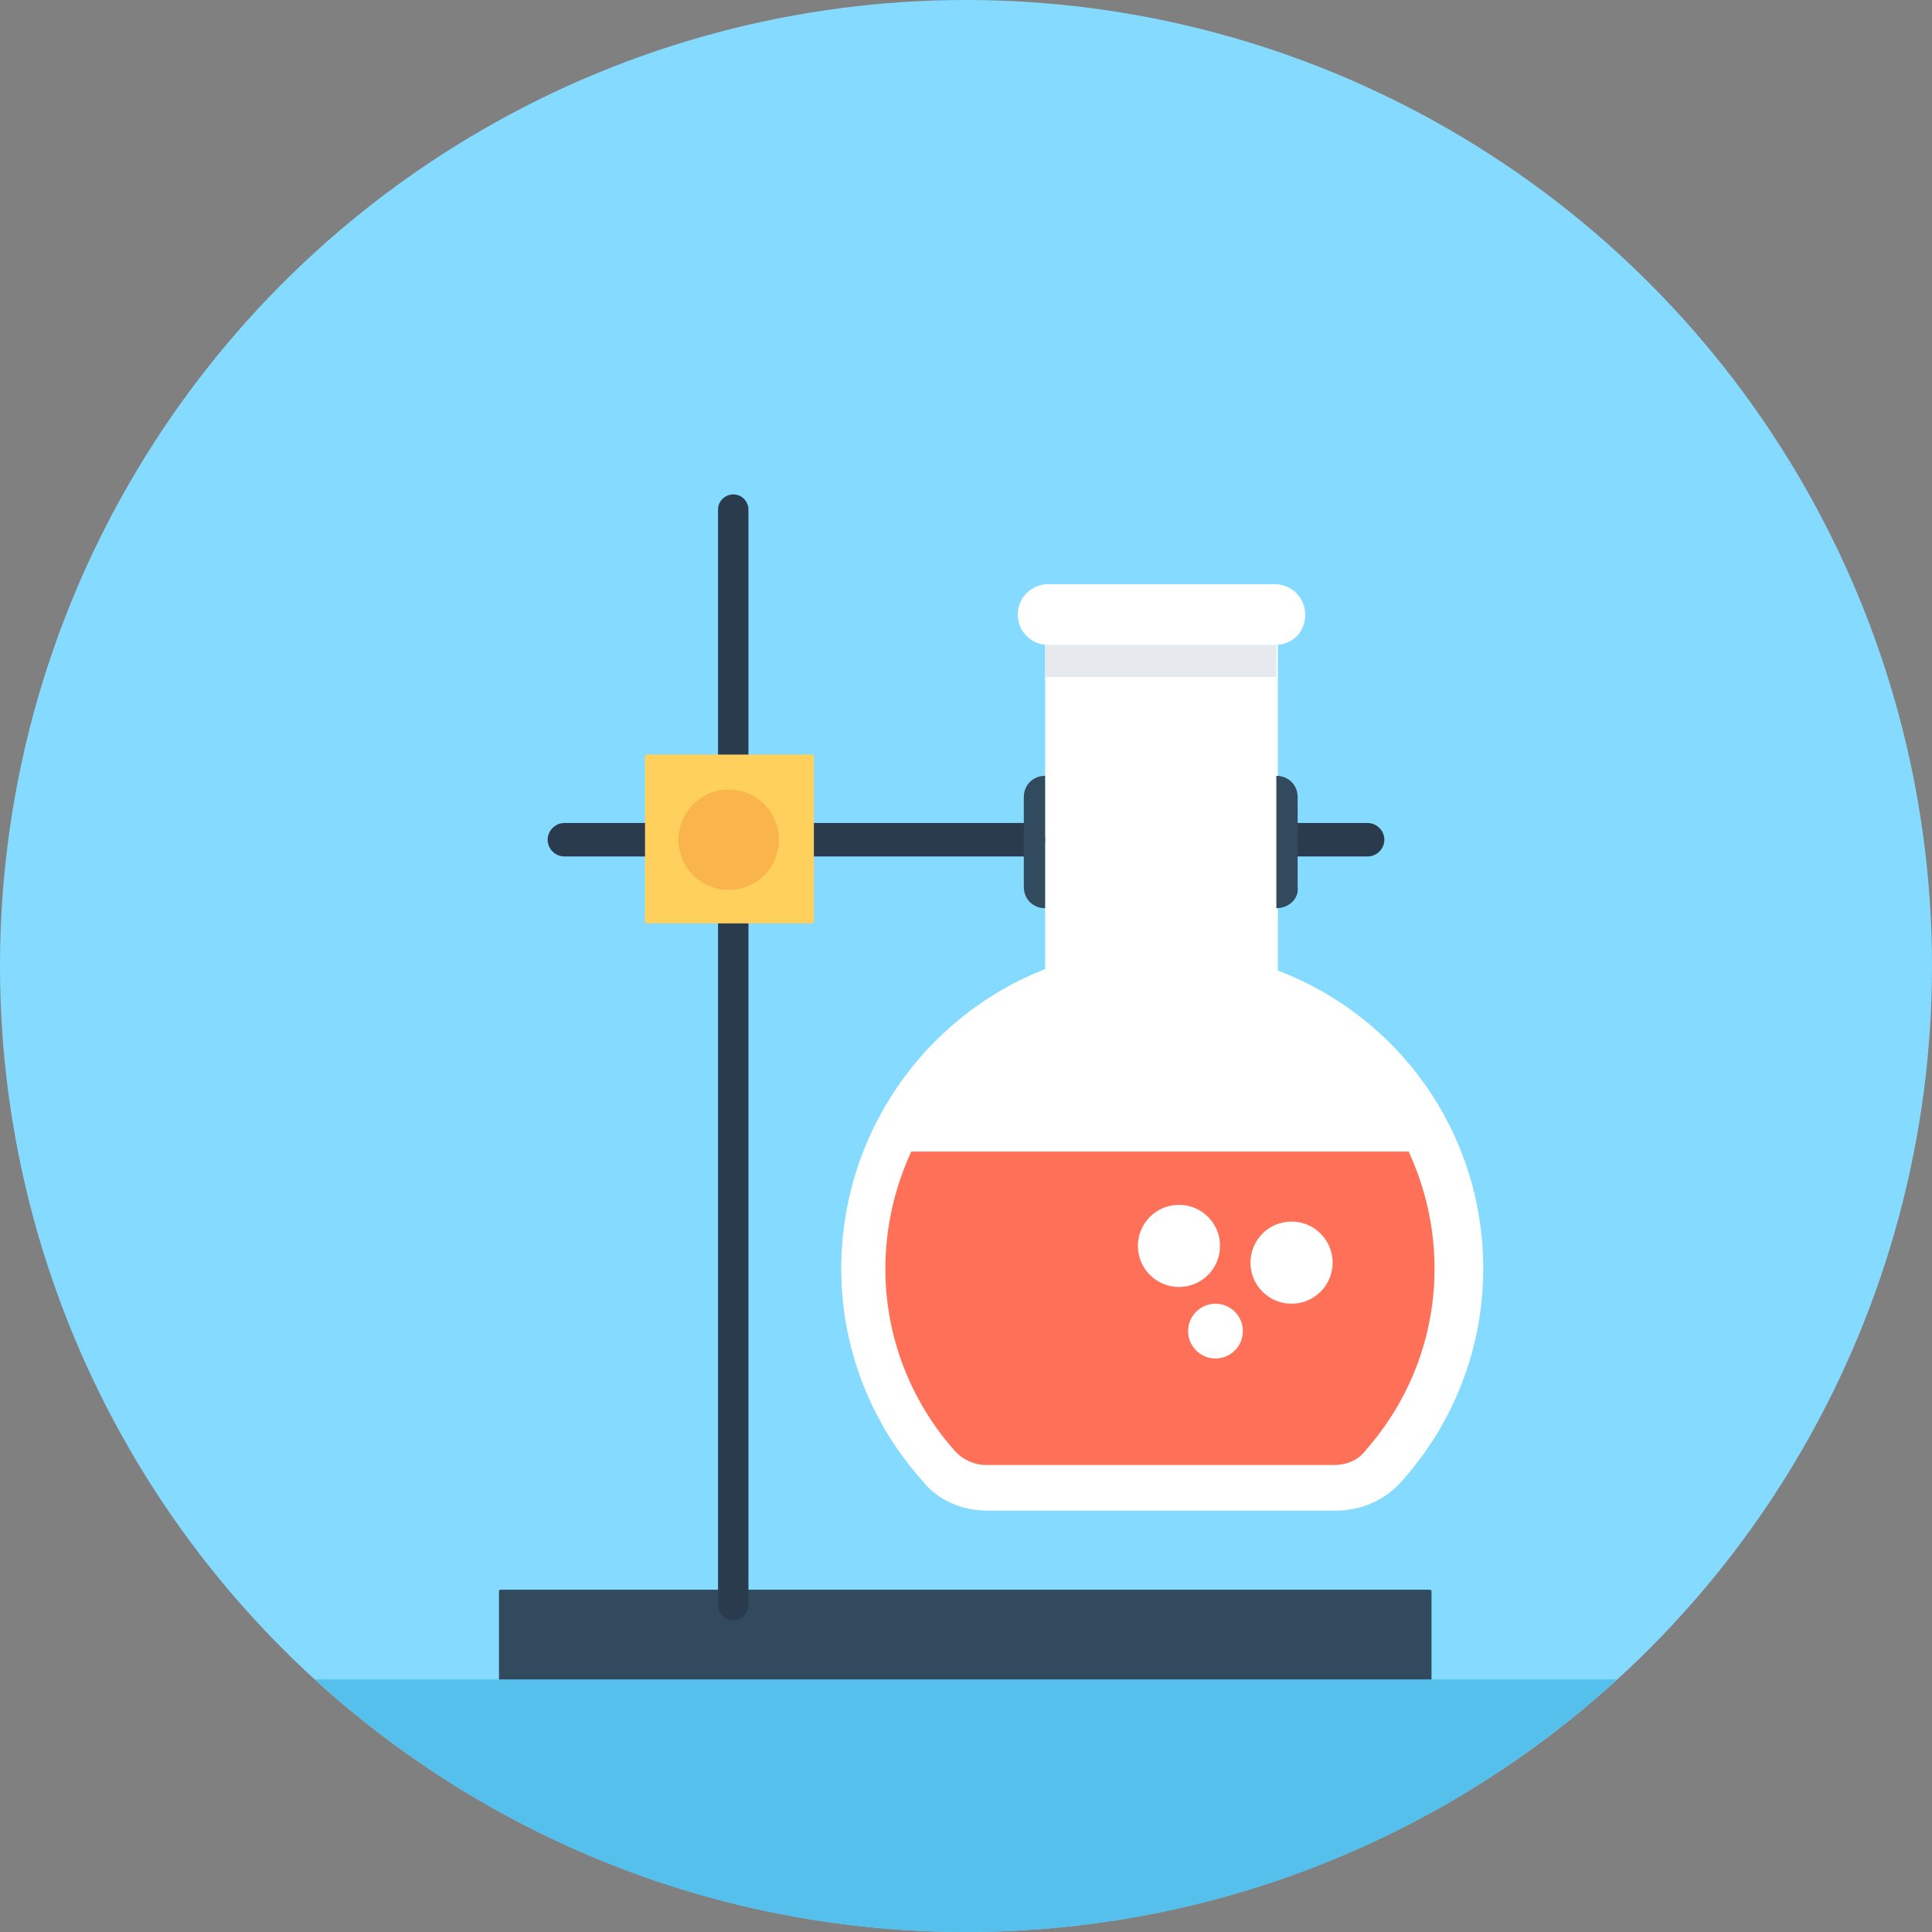
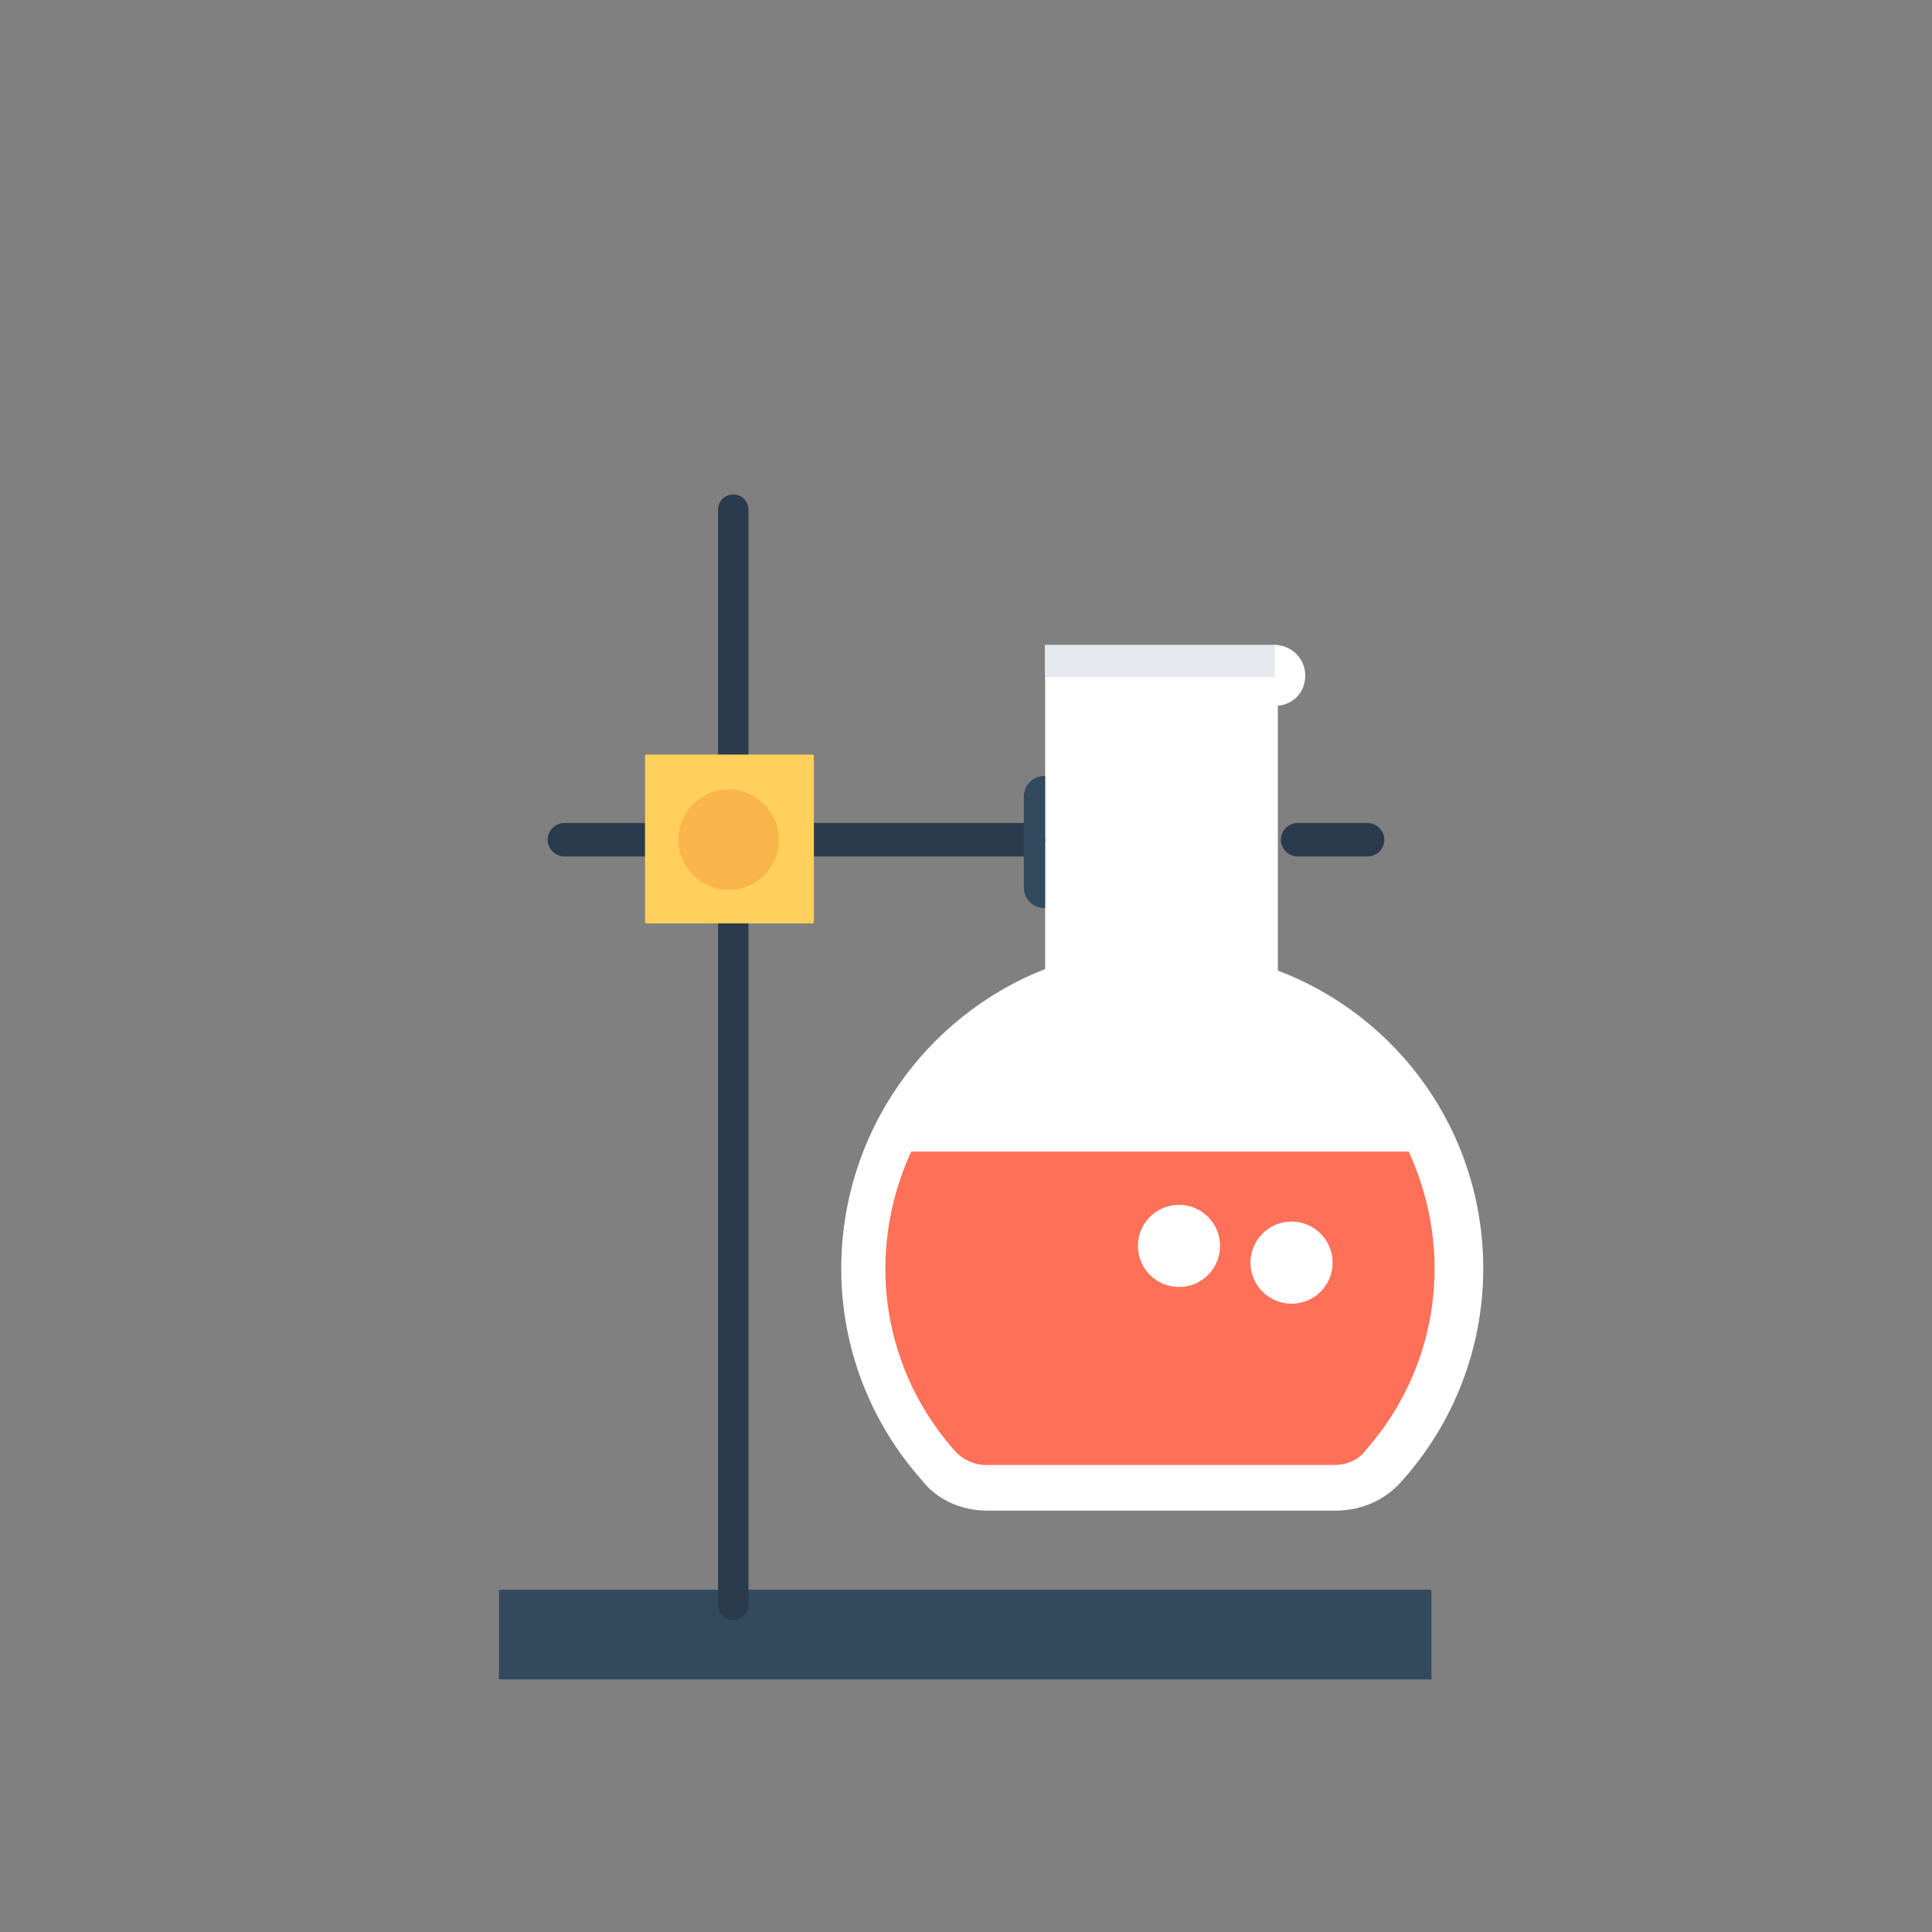
<svg xmlns="http://www.w3.org/2000/svg" enable-background="new 0 0 508 508" viewBox="0 0 508 508">
  <rect x="0" y="0" width="508" height="508" fill="#808080" stroke="none" />
-   <circle cx="254" cy="254" fill="#84dbff" r="254" />
  <path d="m259.6 397.2h91.6c6.8 0 13.2-2.8 17.6-8 13.2-14.8 21.2-34.4 21.2-55.6 0-36-22.4-66.4-54-78.4v-85.6h-61.2v85.2c-31.6 12.4-53.6 43.2-53.6 78.8 0 21.2 8 40.8 21.2 55.6 4 5.2 10.4 8 17.2 8z" fill="#fff" />
  <path d="m239.6 302.8c-4.4 9.6-6.8 20-6.8 30.8 0 17.6 6.4 34.4 18 47.6 2 2.4 5.2 4 8.4 4h91.6c3.2 0 6.4-1.2 8.4-4 11.6-13.2 18-30 18-47.6 0-10.8-2.4-21.2-6.8-30.8z" fill="#ff7058" />
-   <path d="m82.8 441.6c45.2 41.2 105.2 66.4 171.2 66.4s126-25.2 171.2-66.4z" fill="#54c0eb" />
  <path d="m376.8 441.6h-245.6v-23.2c0-.4.4-.4.4-.4h244.4c.4 0 .4.4.4.4v23.2z" fill="#324a5e" />
  <path d="m192.8 426c-2.4 0-4-2-4-4v-288c0-2.4 2-4 4-4 2.4 0 4 2 4 4v288c0 2-1.6 4-4 4z" fill="#2b3b4e" />
  <path d="m270.4 216.4h-122c-2.4 0-4.4 2-4.4 4.4 0 2.4 2 4.4 4.4 4.4h122c2.4 0 4.4-2 4.4-4.4 0-2.4-2-4.4-4.4-4.4z" fill="#2b3b4e" />
  <path d="m336.8 220.8c0 2.4 2 4.4 4.4 4.4h18.4c2.4 0 4.4-2 4.4-4.4 0-2.4-2-4.4-4.4-4.4h-18.4c-2.4 0-4.4 2-4.4 4.4z" fill="#2b3b4e" />
  <path d="m213.6 242.8h-43.6c-.4 0-.4-.4-.4-.4v-43.6c0-.4.4-.4.4-.4h43.6c.4 0 .4.4.4.4v43.6c0 .4-.4.4-.4.4z" fill="#ffd05b" />
  <path d="m274.8 169.6h60.8v8.4h-60.8z" fill="#e6e9ee" />
  <path d="m274.8 238.8c-3.2 0-5.6-2.4-5.6-5.6v-23.6c0-3.2 2.4-5.6 5.6-5.6z" fill="#324a5e" />
-   <path d="m335.6 238.8v-34.8c3.2 0 5.6 2.4 5.6 5.6v23.6c.4 3.2-2.4 5.6-5.6 5.6z" fill="#324a5e" />
-   <path d="m335.2 169.6h-59.6c-4.4 0-8-3.6-8-8 0-4.4 3.6-8 8-8h59.6c4.4 0 8 3.6 8 8 0 4.8-3.6 8-8 8z" fill="#fff" />
+   <path d="m335.2 169.6h-59.6h59.6c4.4 0 8 3.6 8 8 0 4.8-3.6 8-8 8z" fill="#fff" />
  <circle cx="191.6" cy="220.8" fill="#f9b54c" r="13.2" />
  <g fill="#fff">
    <circle cx="339.6" cy="332" r="10.8" />
    <circle cx="310" cy="327.6" r="10.8" />
-     <circle cx="319.6" cy="350" r="7.2" />
  </g>
</svg>